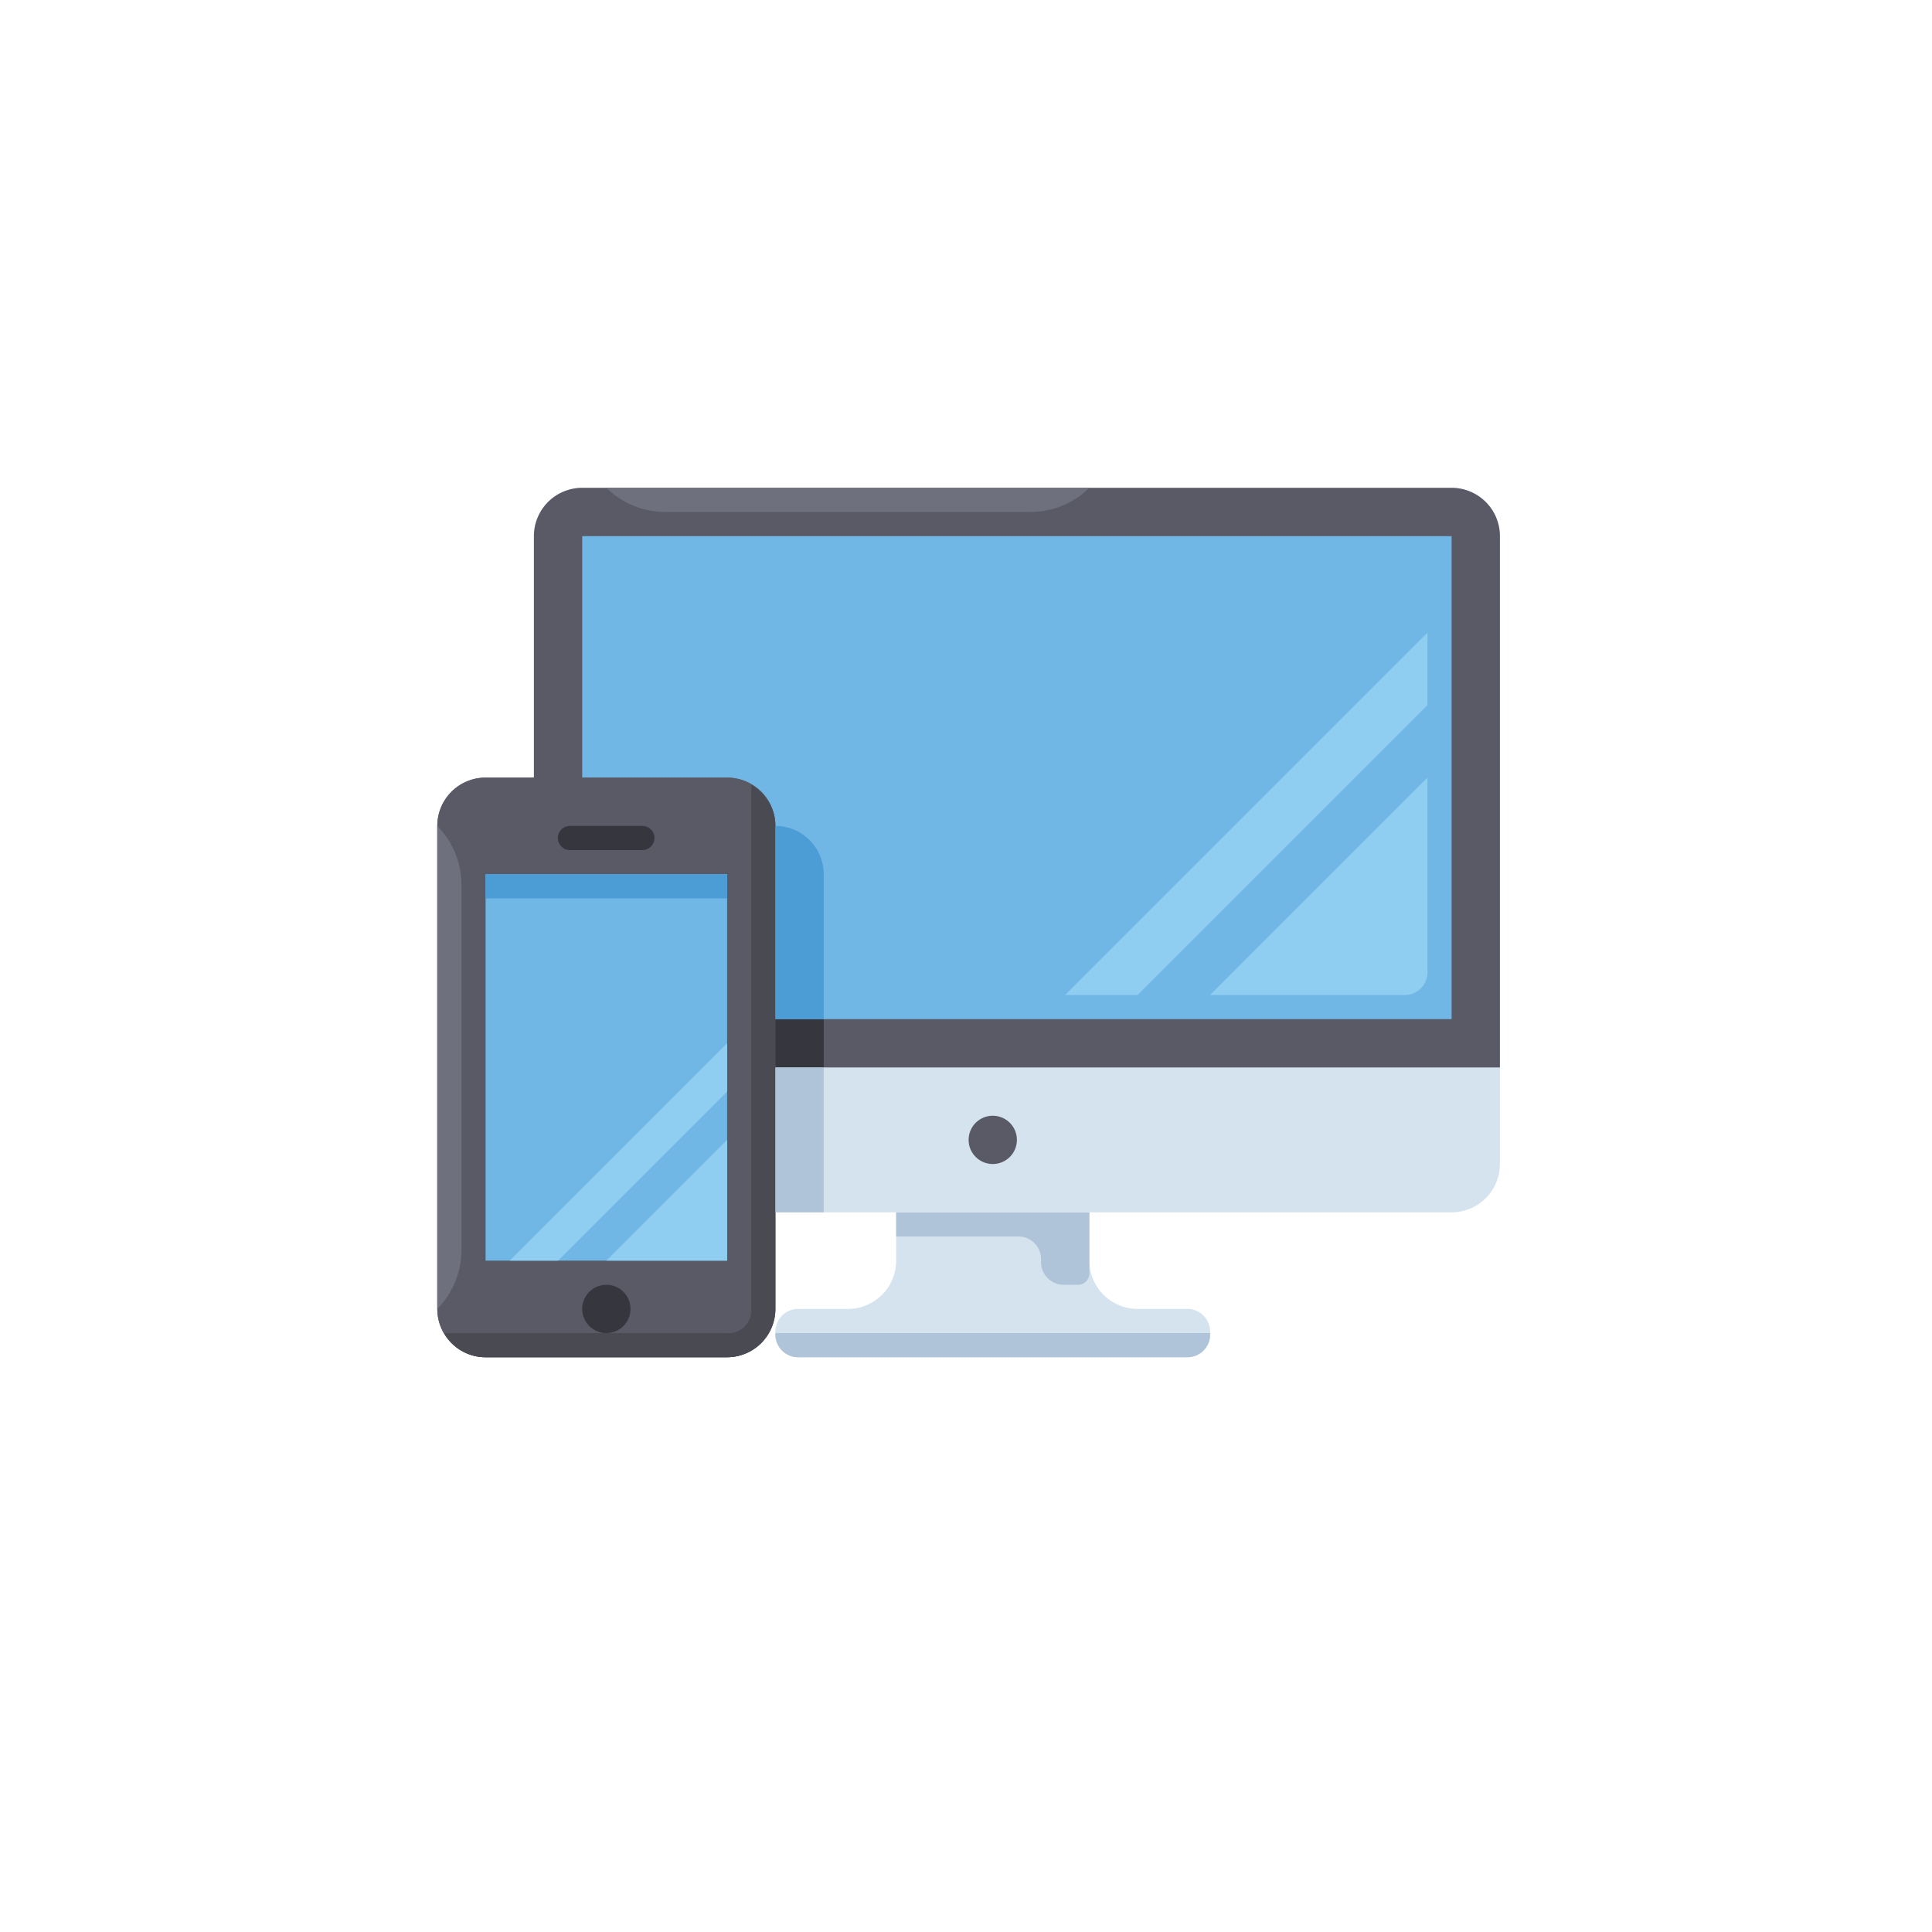
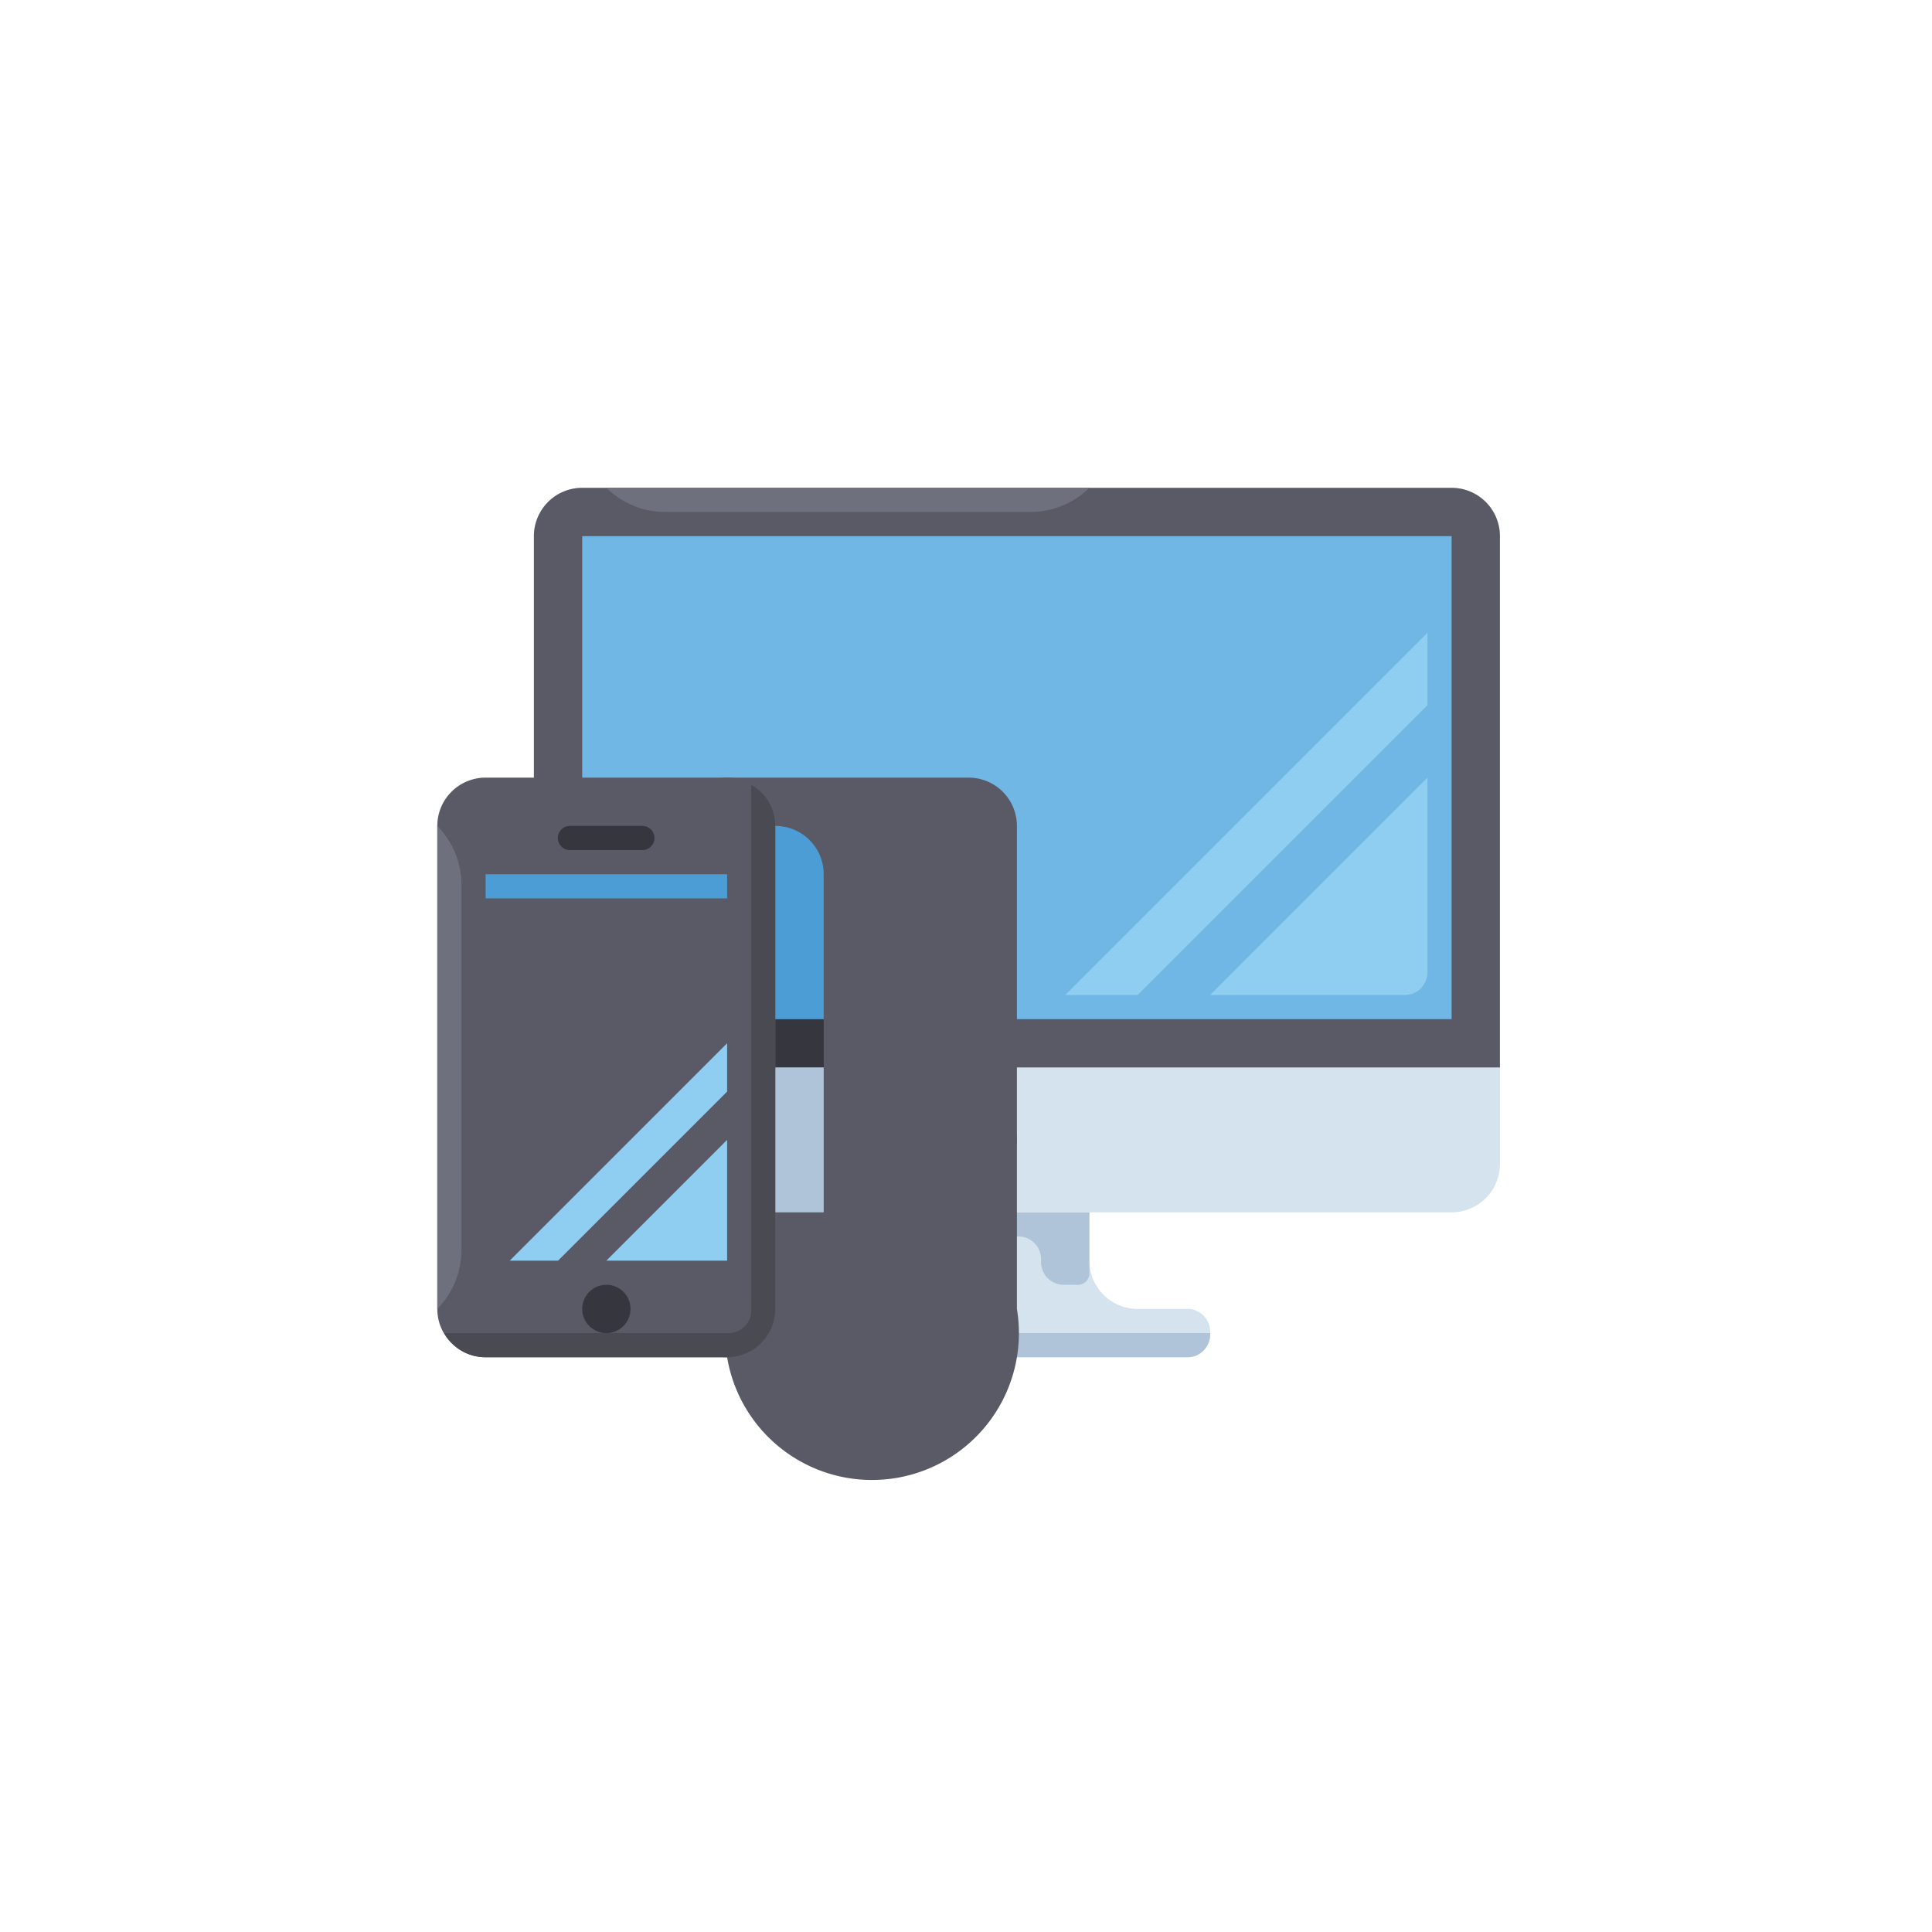
<svg xmlns="http://www.w3.org/2000/svg" id="Capa_1" data-name="Capa 1" viewBox="0 0 200 200">
  <defs>
    <style>.cls-1{fill:#d5e3ef;}.cls-2{fill:#b0c4d9;}.cls-3{fill:#595a66;}.cls-4{fill:#70b7e5;}.cls-5{fill:#494a52;}.cls-6{fill:#35363e;}.cls-7{fill:#90cef1;}.cls-8{fill:#4c9cd6;}.cls-9{fill:#6f707e;}</style>
  </defs>
  <title>icono 55</title>
  <path class="cls-1" d="M112.77,130.5v-5h-20v5a5,5,0,0,1-5,5h-5a2.36,2.36,0,0,0-2.5,2.5h0a2.36,2.36,0,0,0,2.5,2.5h40a2.36,2.36,0,0,0,2.5-2.5h0a2.36,2.36,0,0,0-2.5-2.5h-5A5,5,0,0,1,112.77,130.5Z" />
  <path class="cls-2" d="M92.77,125.5V128h12.5a2.36,2.36,0,0,1,2.5,2.5h0a2.36,2.36,0,0,0,2.5,2.5h1.25a1.18,1.18,0,0,0,1.25-1.25V125.5Z" />
  <path class="cls-2" d="M122.77,140.5h-40a2.36,2.36,0,0,1-2.5-2.5h45A2.36,2.36,0,0,1,122.77,140.5Z" />
  <path class="cls-1" d="M150.27,125.5h-90a5,5,0,0,1-5-5v-65a5,5,0,0,1,5-5h90a5,5,0,0,1,5,5v65A5,5,0,0,1,150.27,125.5Z" />
  <path class="cls-3" d="M155.27,110.5h-100v-55a5,5,0,0,1,5-5h90a5,5,0,0,1,5,5Z" />
  <circle class="cls-3" cx="102.77" cy="118" r="2.5" />
  <rect class="cls-4" x="60.27" y="55.5" width="90" height="50" />
  <path id="SVGCleanerId_0" data-name="SVGCleanerId 0" class="cls-3" d="M75.27,140.5h-25a5,5,0,0,1-5-5v-50a5,5,0,0,1,5-5h25a5,5,0,0,1,5,5v50A5,5,0,0,1,75.27,140.5Z" />
-   <path id="SVGCleanerId_0-2" data-name="SVGCleanerId 0" class="cls-3" d="M75.27,140.5h-25a5,5,0,0,1-5-5v-50a5,5,0,0,1,5-5h25a5,5,0,0,1,5,5v50A5,5,0,0,1,75.27,140.5Z" />
+   <path id="SVGCleanerId_0-2" data-name="SVGCleanerId 0" class="cls-3" d="M75.27,140.5a5,5,0,0,1-5-5v-50a5,5,0,0,1,5-5h25a5,5,0,0,1,5,5v50A5,5,0,0,1,75.27,140.5Z" />
  <path class="cls-5" d="M77.77,81.25V135.5a2.36,2.36,0,0,1-2.5,2.5H46a4.84,4.84,0,0,0,4.25,2.5h25a5,5,0,0,0,5-5v-50A4.84,4.84,0,0,0,77.77,81.25Z" />
-   <rect class="cls-4" x="50.27" y="90.5" width="25" height="40" />
  <circle class="cls-6" cx="62.77" cy="135.5" r="2.5" />
  <path class="cls-6" d="M66.52,88H59a1.25,1.25,0,0,1,0-2.5h7.5a1.25,1.25,0,0,1,0,2.5Z" />
  <polygon class="cls-7" points="75.27 130.5 62.77 130.5 75.27 118 75.27 130.5" />
  <polygon class="cls-7" points="57.77 130.5 75.27 113 75.27 108 52.77 130.5 57.77 130.5" />
  <rect class="cls-8" x="50.27" y="90.5" width="25" height="2.5" />
  <path class="cls-9" d="M47.77,129.5a8.73,8.73,0,0,1-2.5,6h0v-50h0a8.73,8.73,0,0,1,2.5,6Z" />
  <path class="cls-7" d="M145.27,103h-20l22.5-22.5v20A2.36,2.36,0,0,1,145.27,103Z" />
  <polygon class="cls-7" points="117.77 103 147.77 73 147.77 65.5 110.27 103 117.77 103" />
  <path class="cls-9" d="M68.77,53a8.73,8.73,0,0,1-6-2.5h50a8.73,8.73,0,0,1-6,2.5Z" />
  <rect class="cls-6" x="80.27" y="105.5" width="5" height="5" />
  <rect class="cls-2" x="80.27" y="110.5" width="5" height="15" />
  <path class="cls-8" d="M85.27,105.5h-5v-20h0a5,5,0,0,1,5,5Z" />
</svg>